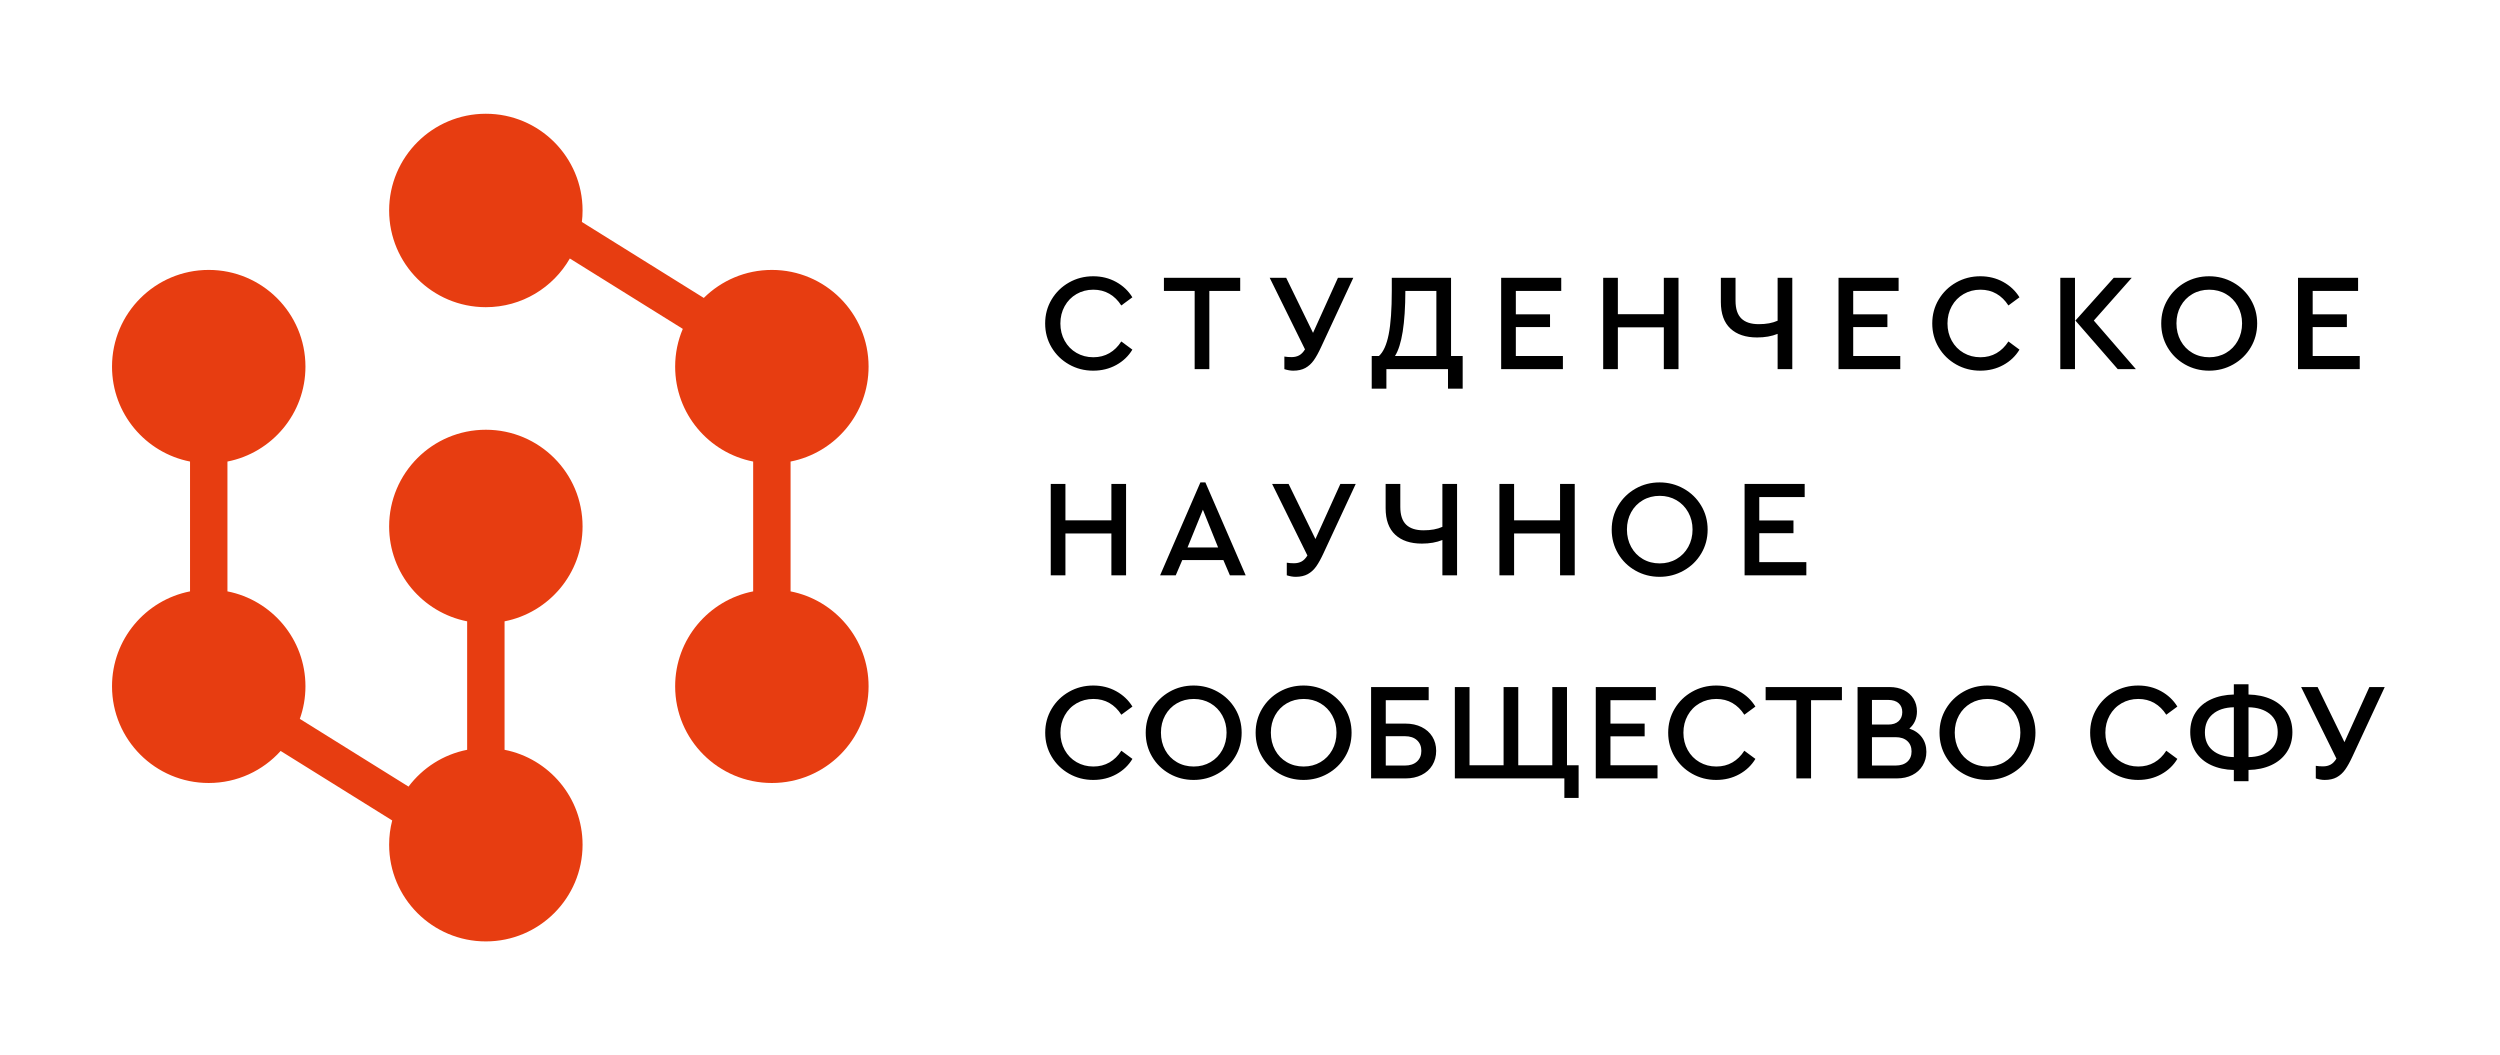
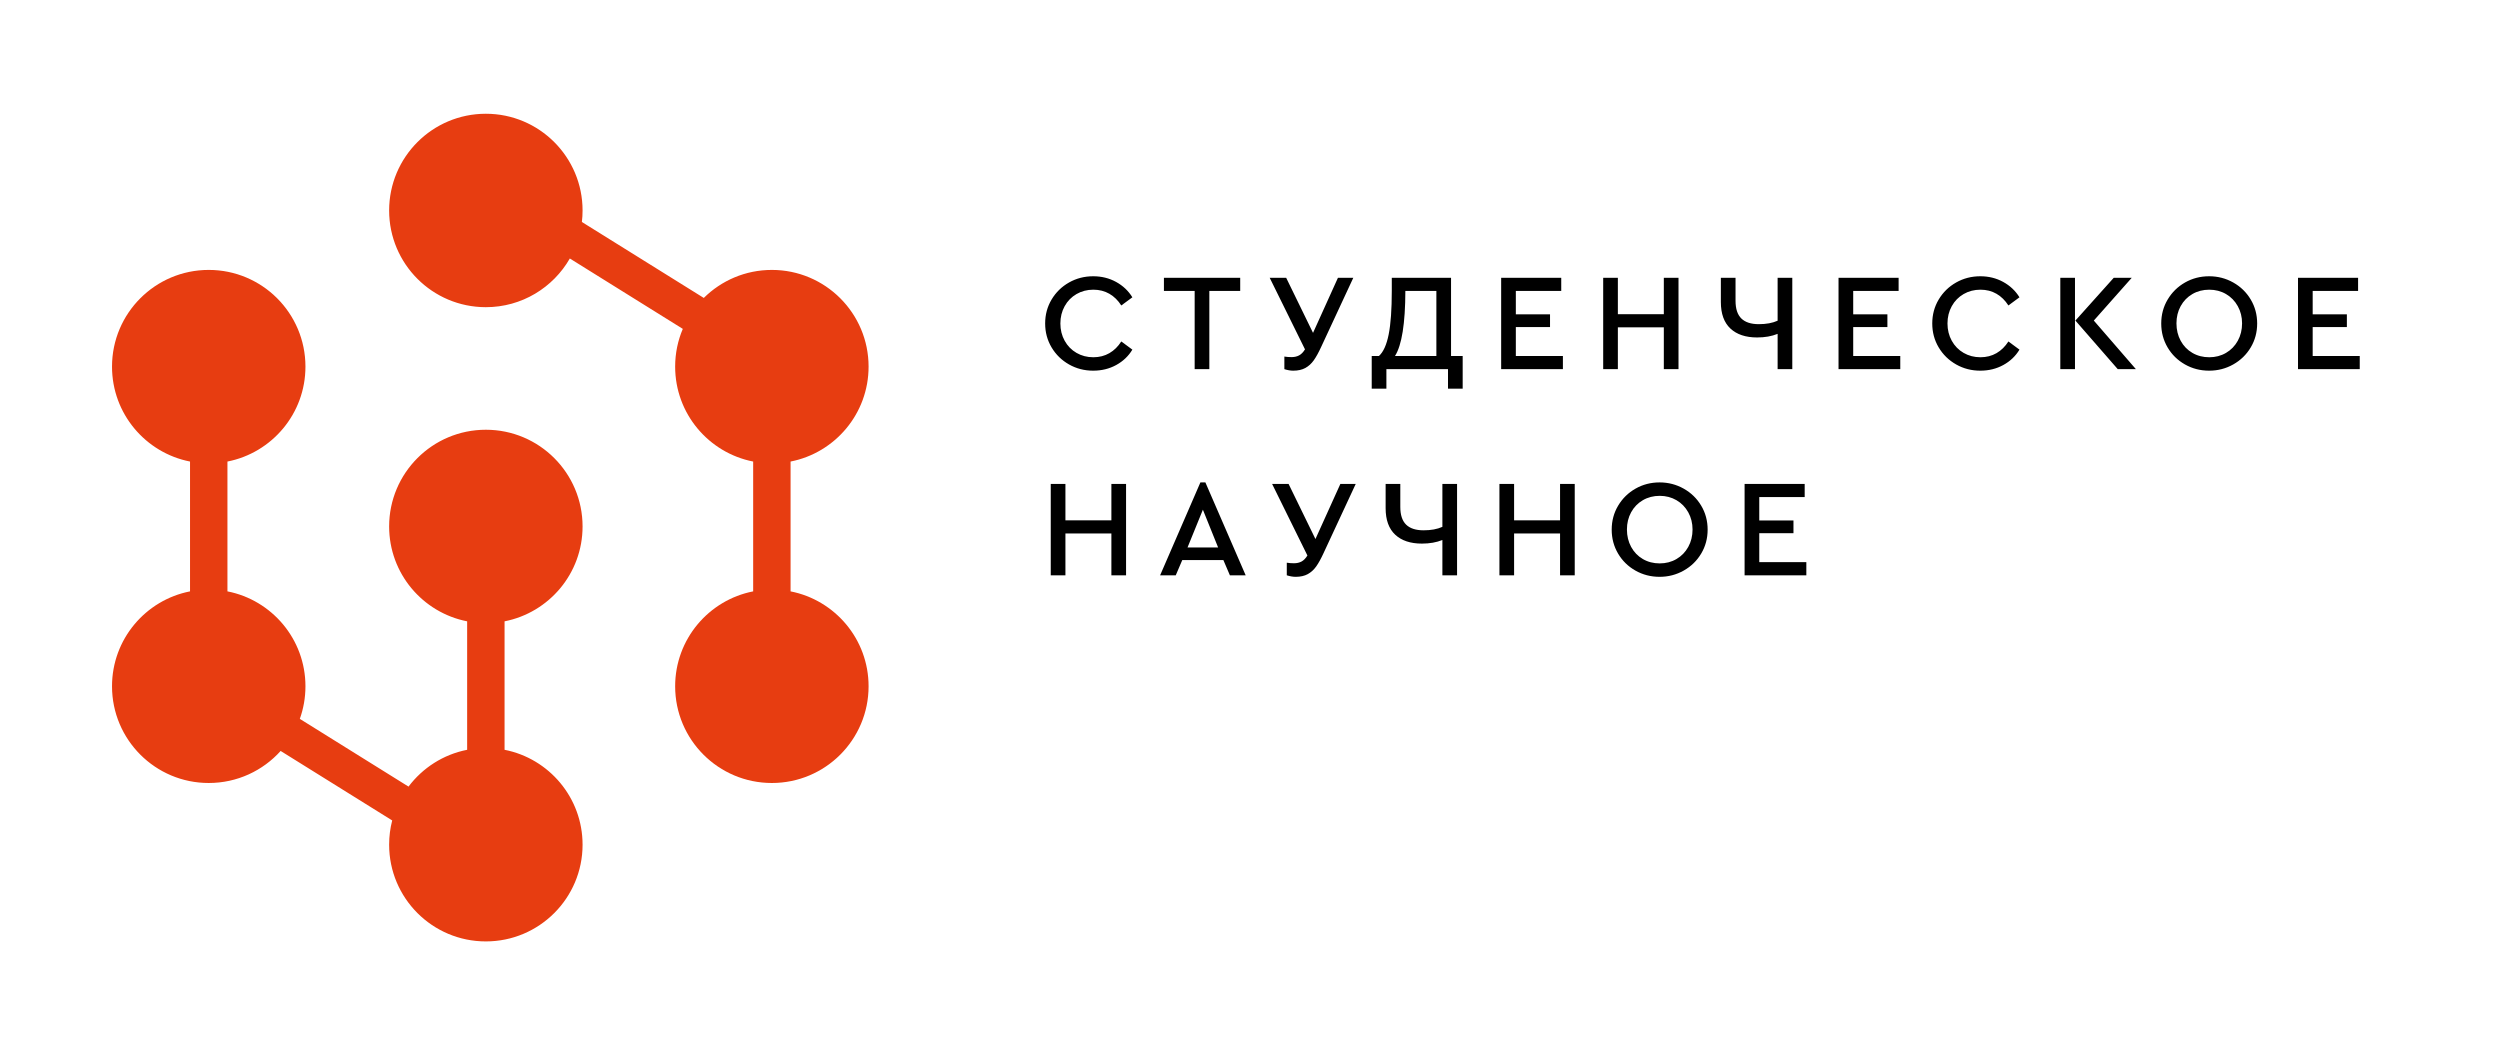
<svg xmlns="http://www.w3.org/2000/svg" xml:space="preserve" width="110mm" height="46.417mm" version="1.1" style="shape-rendering:geometricPrecision; text-rendering:geometricPrecision; image-rendering:optimizeQuality; fill-rule:evenodd; clip-rule:evenodd" viewBox="0 0 11000 4641.72">
  <defs>
    <style type="text/css"> .fil0 {fill:black;fill-rule:nonzero} .fil1 {fill:#E73D11;fill-rule:nonzero} </style>
  </defs>
  <g id="Слой_x0020_1">
    <g id="_2565676951696">
      <g>
        <path class="fil0" d="M4810.02 1630.99c-38.58,0 -74.01,-9.13 -106.29,-27.41 -32.28,-18.27 -57.87,-43.24 -76.75,-74.92 -18.88,-31.67 -28.32,-66.8 -28.32,-105.37 0,-38.58 9.44,-73.71 28.32,-105.38 18.88,-31.68 44.47,-56.66 76.75,-74.93 32.28,-18.27 67.71,-27.41 106.29,-27.41 36.96,0 70.56,8.32 100.81,24.98 30.26,16.65 54.11,39.18 71.58,67.61l-48.74 35.94c-14.21,-22.34 -31.67,-39.49 -52.38,-51.48 -20.71,-11.97 -44.26,-17.96 -70.66,-17.96 -27.21,0 -51.88,6.39 -74.01,19.19 -22.13,12.79 -39.49,30.55 -52.08,53.29 -12.59,22.74 -18.88,48.13 -18.88,76.15 0,28.01 6.29,53.39 18.88,76.13 12.59,22.75 29.95,40.51 52.08,53.3 22.13,12.79 46.8,19.19 74.01,19.19 26.4,0 49.95,-5.99 70.66,-17.97 20.71,-11.98 38.17,-29.13 52.38,-51.47l48.74 35.94c-17.06,28.42 -40.71,50.96 -70.97,67.61 -30.25,16.65 -64.06,24.97 -101.42,24.97zm446.49 -350.85l-135.23 0 0 -57.87 335.64 0 0 57.87 -135.84 0 0 344.16 -64.57 0 0 -344.16zm698.06 -57.87l-141.32 303.95c-11.37,24.78 -22.23,44.47 -32.58,59.09 -10.36,14.62 -22.74,25.89 -37.16,33.81 -14.42,7.91 -32.18,11.87 -53.3,11.87 -11.78,0 -24.77,-2.23 -38.98,-6.69l0 -55.44c9.74,1.63 20.3,2.44 31.67,2.44 12.59,0 23.65,-2.54 33.2,-7.61 9.54,-5.08 18.17,-13.91 25.89,-26.5l-155.33 -314.92 72.49 0 118.17 242.43 109.64 -242.43 67.61 0zm481.21 344.16l0 143.75 -64.57 0 0 -85.88 -271.06 0 0 85.88 -64.57 0 0 -143.75 31.68 0c19.49,-17.46 33.8,-49.14 42.94,-95.03 9.14,-45.88 13.7,-109.84 13.7,-191.87l0 -57.26 260.71 0 0 344.16 51.17 0zm-297.86 0l182.13 0 0 -286.29 -136.45 0c-0.4,143.34 -15.63,238.78 -45.68,286.29zm467.2 -344.16l264.36 0 0 57.87 -199.79 0 0 102.94 150.45 0 0 56.04 -150.45 0 0 127.31 207.1 0 0 57.87 -271.67 0 0 -402.03zm448.92 0l64.57 0 0 160.2 202.23 0 0 -160.2 64.57 0 0 402.03 -64.57 0 0 -183.96 -202.23 0 0 183.96 -64.57 0 0 -402.03zm832.07 0l0 402.03 -64.56 0 0 -155.33c-26,10.56 -56.05,15.84 -90.16,15.84 -50.35,0 -89.54,-13.1 -117.56,-39.29 -28.02,-26.19 -42.03,-65.08 -42.03,-116.65l0 -106.6 64.57 0 0 101.12c0,35.32 8.53,61.32 25.58,77.96 17.06,16.66 42.64,24.98 76.75,24.98 32.9,0 60.51,-5.08 82.85,-15.23l0 -188.83 64.56 0zm203.45 0l264.36 0 0 57.87 -199.79 0 0 102.94 150.45 0 0 56.04 -150.45 0 0 127.31 207.1 0 0 57.87 -271.67 0 0 -402.03zm623.75 408.72c-38.58,0 -74.01,-9.13 -106.3,-27.41 -32.28,-18.27 -57.86,-43.24 -76.74,-74.92 -18.89,-31.67 -28.33,-66.8 -28.33,-105.37 0,-38.58 9.44,-73.71 28.33,-105.38 18.88,-31.68 44.46,-56.66 76.74,-74.93 32.29,-18.27 67.72,-27.41 106.3,-27.41 36.95,0 70.55,8.32 100.81,24.98 30.25,16.65 54.11,39.18 71.57,67.61l-48.73 35.94c-14.21,-22.34 -31.68,-39.49 -52.39,-51.48 -20.7,-11.97 -44.26,-17.96 -70.65,-17.96 -27.21,0 -51.88,6.39 -74.01,19.19 -22.13,12.79 -39.5,30.55 -52.08,53.29 -12.59,22.74 -18.88,48.13 -18.88,76.15 0,28.01 6.29,53.39 18.88,76.13 12.58,22.75 29.95,40.51 52.08,53.3 22.13,12.79 46.8,19.19 74.01,19.19 26.39,0 49.95,-5.99 70.65,-17.97 20.71,-11.98 38.18,-29.13 52.39,-51.47l48.73 35.94c-17.05,28.42 -40.71,50.96 -70.96,67.61 -30.26,16.65 -64.06,24.97 -101.42,24.97zm352.07 -408.72l64.57 0 0 402.03 -64.57 0 0 -402.03zm332.59 402.03l-79.8 0 -186.39 -213.81 168.73 -188.22 79.18 0 -166.9 188.22 185.18 213.81zm322.22 6.69c-38.58,0 -74.01,-9.13 -106.29,-27.41 -32.29,-18.27 -57.77,-43.24 -76.45,-74.92 -18.68,-31.67 -28.01,-66.8 -28.01,-105.37 0,-38.58 9.43,-73.71 28.32,-105.38 18.88,-31.68 44.36,-56.66 76.44,-74.93 32.08,-18.27 67.41,-27.41 105.99,-27.41 38.17,0 73.5,9.14 105.99,27.41 32.49,18.27 58.17,43.25 77.05,74.93 18.89,31.67 28.33,66.8 28.33,105.38 0,38.57 -9.44,73.7 -28.33,105.37 -18.88,31.68 -44.56,56.65 -77.05,74.92 -32.49,18.28 -67.82,27.41 -105.99,27.41zm0.61 -59.08c27.21,0 51.77,-6.4 73.7,-19.19 21.93,-12.79 39.19,-30.55 51.78,-53.3 12.59,-22.74 18.88,-48.32 18.88,-76.74 0,-27.62 -6.29,-52.8 -18.88,-75.54 -12.59,-22.74 -29.85,-40.5 -51.78,-53.29 -21.93,-12.8 -46.49,-19.19 -73.7,-19.19 -27.61,0 -52.38,6.39 -74.31,19.19 -21.93,12.79 -39.09,30.45 -51.47,52.99 -12.39,22.54 -18.58,47.82 -18.58,75.84 0,28.42 6.19,54 18.58,76.74 12.38,22.75 29.54,40.51 51.47,53.3 21.93,12.79 46.7,19.19 74.31,19.19zm390.45 -349.64l264.36 0 0 57.87 -199.79 0 0 102.94 150.45 0 0 56.04 -150.45 0 0 127.31 207.1 0 0 57.87 -271.67 0 0 -402.03z" />
-         <path class="fil0" d="M4623.29 2129.31l64.57 0 0 160.2 202.23 0 0 -160.2 64.57 0 0 402.02 -64.57 0 0 -183.95 -202.23 0 0 183.95 -64.57 0 0 -402.02zm759.59 335.02l-180.91 0 -28.63 67 -68.83 0 177.25 -408.72 21.93 0 177.26 408.72 -69.44 0 -28.63 -67zm-90.16 -221.72l-67.61 166.29 134.62 0 -67.01 -166.29zm672.48 -113.3l-141.32 303.95c-11.37,24.77 -22.23,44.47 -32.58,59.09 -10.36,14.62 -22.75,25.89 -37.16,33.81 -14.42,7.91 -32.18,11.87 -53.3,11.87 -11.78,0 -24.77,-2.23 -38.99,-6.7l0 -55.43c9.75,1.63 20.31,2.44 31.68,2.44 12.59,0 23.65,-2.54 33.2,-7.62 9.54,-5.07 18.17,-13.91 25.89,-26.49l-155.33 -314.92 72.48 0 118.18 242.43 109.64 -242.43 67.61 0zm445.88 0l0 402.02 -64.57 0 0 -155.33c-25.99,10.56 -56.04,15.84 -90.15,15.84 -50.35,0 -89.54,-13.09 -117.56,-39.29 -28.02,-26.19 -42.03,-65.07 -42.03,-116.65l0 -106.59 64.57 0 0 101.11c0,35.33 8.53,61.32 25.58,77.97 17.06,16.65 42.64,24.97 76.75,24.97 32.9,0 60.51,-5.07 82.84,-15.23l0 -188.82 64.57 0zm186.4 0l64.56 0 0 160.2 202.23 0 0 -160.2 64.57 0 0 402.02 -64.57 0 0 -183.95 -202.23 0 0 183.95 -64.56 0 0 -402.02zm704.76 408.72c-38.58,0 -74.01,-9.14 -106.3,-27.41 -32.28,-18.27 -57.76,-43.25 -76.44,-74.92 -18.68,-31.68 -28.02,-66.8 -28.02,-105.38 0,-38.58 9.44,-73.71 28.33,-105.38 18.88,-31.68 44.36,-56.65 76.44,-74.92 32.08,-18.28 67.41,-27.41 105.99,-27.41 38.17,0 73.5,9.13 105.99,27.41 32.48,18.27 58.17,43.24 77.05,74.92 18.88,31.67 28.32,66.8 28.32,105.38 0,38.58 -9.44,73.7 -28.32,105.38 -18.88,31.67 -44.57,56.65 -77.05,74.92 -32.49,18.27 -67.82,27.41 -105.99,27.41zm0.61 -59.08c27.21,0 51.77,-6.4 73.7,-19.19 21.93,-12.79 39.19,-30.56 51.78,-53.3 12.59,-22.74 18.88,-48.33 18.88,-76.75 0,-27.61 -6.29,-52.79 -18.88,-75.53 -12.59,-22.74 -29.85,-40.51 -51.78,-53.3 -21.93,-12.79 -46.49,-19.19 -73.7,-19.19 -27.62,0 -52.39,6.4 -74.31,19.19 -21.94,12.79 -39.09,30.46 -51.48,53 -12.38,22.53 -18.57,47.81 -18.57,75.83 0,28.42 6.19,54.01 18.57,76.75 12.39,22.74 29.54,40.51 51.48,53.3 21.92,12.79 46.69,19.19 74.31,19.19zm373.4 -349.64l264.36 0 0 57.87 -199.8 0 0 102.94 150.46 0 0 56.04 -150.46 0 0 127.3 207.1 0 0 57.87 -271.66 0 0 -402.02z" />
-         <path class="fil0" d="M4810.3 3431.76c-38.58,0 -74.01,-9.13 -106.3,-27.41 -32.28,-18.27 -57.87,-43.24 -76.75,-74.92 -18.88,-31.67 -28.32,-66.8 -28.32,-105.38 0,-38.58 9.44,-73.7 28.32,-105.38 18.88,-31.67 44.47,-56.65 76.75,-74.92 32.29,-18.27 67.72,-27.41 106.3,-27.41 36.95,0 70.55,8.32 100.81,24.98 30.25,16.64 54.11,39.18 71.57,67.61l-48.73 35.93c-14.22,-22.33 -31.68,-39.48 -52.39,-51.47 -20.71,-11.98 -44.26,-17.96 -70.65,-17.96 -27.22,0 -51.88,6.39 -74.01,19.18 -22.13,12.8 -39.5,30.56 -52.09,53.3 -12.58,22.74 -18.88,48.12 -18.88,76.14 0,28.02 6.3,53.4 18.88,76.14 12.59,22.74 29.96,40.51 52.09,53.3 22.13,12.79 46.79,19.19 74.01,19.19 26.39,0 49.94,-5.99 70.65,-17.97 20.71,-11.98 38.17,-29.14 52.39,-51.47l48.73 35.94c-17.06,28.42 -40.71,50.96 -70.96,67.61 -30.26,16.65 -64.07,24.97 -101.42,24.97zm441.61 0c-38.57,0 -74.01,-9.13 -106.29,-27.41 -32.28,-18.27 -57.77,-43.24 -76.45,-74.92 -18.67,-31.67 -28.01,-66.8 -28.01,-105.38 0,-38.58 9.43,-73.7 28.32,-105.38 18.88,-31.67 44.36,-56.65 76.45,-74.92 32.08,-18.27 67.41,-27.41 105.98,-27.41 38.17,0 73.51,9.14 105.99,27.41 32.49,18.27 58.17,43.25 77.05,74.92 18.89,31.68 28.33,66.8 28.33,105.38 0,38.58 -9.44,73.71 -28.33,105.38 -18.88,31.68 -44.56,56.65 -77.05,74.92 -32.48,18.28 -67.82,27.41 -105.99,27.41zm0.61 -59.08c27.21,0 51.78,-6.4 73.7,-19.19 21.94,-12.79 39.19,-30.56 51.78,-53.3 12.59,-22.74 18.88,-48.32 18.88,-76.75 0,-27.61 -6.29,-52.79 -18.88,-75.53 -12.59,-22.74 -29.84,-40.5 -51.78,-53.3 -21.92,-12.79 -46.49,-19.18 -73.7,-19.18 -27.61,0 -52.38,6.39 -74.31,19.18 -21.93,12.8 -39.09,30.46 -51.47,53 -12.39,22.54 -18.58,47.81 -18.58,75.83 0,28.43 6.19,54.01 18.58,76.75 12.38,22.74 29.54,40.51 51.47,53.3 21.93,12.79 46.7,19.19 74.31,19.19zm483.04 59.08c-38.57,0 -74.01,-9.13 -106.29,-27.41 -32.28,-18.27 -57.77,-43.24 -76.45,-74.92 -18.67,-31.67 -28.01,-66.8 -28.01,-105.38 0,-38.58 9.43,-73.7 28.32,-105.38 18.88,-31.67 44.36,-56.65 76.45,-74.92 32.08,-18.27 67.41,-27.41 105.98,-27.41 38.17,0 73.51,9.14 105.99,27.41 32.49,18.27 58.17,43.25 77.05,74.92 18.89,31.68 28.33,66.8 28.33,105.38 0,38.58 -9.44,73.71 -28.33,105.38 -18.88,31.68 -44.56,56.65 -77.05,74.92 -32.48,18.28 -67.82,27.41 -105.99,27.41zm0.61 -59.08c27.21,0 51.78,-6.4 73.7,-19.19 21.94,-12.79 39.19,-30.56 51.78,-53.3 12.59,-22.74 18.88,-48.32 18.88,-76.75 0,-27.61 -6.29,-52.79 -18.88,-75.53 -12.59,-22.74 -29.84,-40.5 -51.78,-53.3 -21.92,-12.79 -46.49,-19.18 -73.7,-19.18 -27.61,0 -52.38,6.39 -74.31,19.18 -21.93,12.8 -39.09,30.46 -51.47,53 -12.39,22.54 -18.58,47.81 -18.58,75.83 0,28.43 6.19,54.01 18.58,76.75 12.38,22.74 29.54,40.51 51.47,53.3 21.93,12.79 46.7,19.19 74.31,19.19zm296.65 -349.64l253.39 0 0 57.87 -188.82 0 0 102.94 86.49 0c26.81,0 50.46,5.08 70.96,15.23 20.51,10.15 36.35,24.26 47.52,42.33 11.17,18.07 16.75,38.88 16.75,62.44 0,23.55 -5.58,44.56 -16.75,63.04 -11.17,18.48 -27.01,32.79 -47.52,42.95 -20.5,10.15 -44.15,15.22 -70.96,15.22l-151.06 0 0 -402.02zm148.63 345.38c22.74,0 40.5,-5.89 53.29,-17.67 12.8,-11.78 19.19,-27.41 19.19,-46.9 0,-19.5 -6.39,-35.13 -19.19,-46.91 -12.79,-11.77 -30.55,-17.66 -53.29,-17.66l-84.06 0 0 129.14 84.06 0zm701.71 56.64l-481.81 0 0 -402.02 64.56 0 0 344.16 149.85 0 0 -344.16 64.56 0 0 344.16 149.85 0 0 -344.16 64.57 0 0 344.16 51.16 0 0 143.75 -62.74 0 0 -85.89zm138.28 -402.02l264.36 0 0 57.87 -199.8 0 0 102.94 150.46 0 0 56.04 -150.46 0 0 127.31 207.11 0 0 57.86 -271.67 0 0 -402.02zm529.94 408.72c-38.58,0 -74.01,-9.13 -106.29,-27.41 -32.29,-18.27 -57.87,-43.24 -76.75,-74.92 -18.89,-31.67 -28.33,-66.8 -28.33,-105.38 0,-38.58 9.44,-73.7 28.33,-105.38 18.88,-31.67 44.46,-56.65 76.75,-74.92 32.28,-18.27 67.71,-27.41 106.29,-27.41 36.95,0 70.56,8.32 100.81,24.98 30.25,16.64 54.11,39.18 71.57,67.61l-48.73 35.93c-14.21,-22.33 -31.67,-39.48 -52.39,-51.47 -20.7,-11.98 -44.26,-17.96 -70.65,-17.96 -27.21,0 -51.88,6.39 -74.01,19.18 -22.13,12.8 -39.49,30.56 -52.08,53.3 -12.59,22.74 -18.88,48.12 -18.88,76.14 0,28.02 6.29,53.4 18.88,76.14 12.59,22.74 29.95,40.51 52.08,53.3 22.13,12.79 46.8,19.19 74.01,19.19 26.39,0 49.95,-5.99 70.65,-17.97 20.72,-11.98 38.18,-29.14 52.39,-51.47l48.73 35.94c-17.05,28.42 -40.71,50.96 -70.96,67.61 -30.25,16.65 -64.06,24.97 -101.42,24.97zm352.68 -350.85l-135.22 0 0 -57.87 335.63 0 0 57.87 -135.84 0 0 344.15 -64.57 0 0 -344.15zm497.05 124.87c23.56,7.72 41.93,20.51 55.13,38.37 13.2,17.87 19.8,39.19 19.8,63.96 0,22.34 -5.38,42.44 -16.15,60.31 -10.75,17.87 -25.98,31.77 -45.68,41.72 -19.69,9.95 -42.54,14.92 -68.52,14.92l-172.39 0 0 -402.02 140.71 0c23.96,0 45.07,4.57 63.35,13.71 18.27,9.13 32.39,21.82 42.34,38.06 9.94,16.25 14.92,34.72 14.92,55.44 0,15.43 -2.85,29.54 -8.53,42.33 -5.68,12.8 -14.01,23.86 -24.98,33.2zm-164.46 -126.09l0 108.42 71.27 0c19.9,0 35.23,-4.97 45.99,-14.92 10.76,-9.95 16.14,-23.25 16.14,-39.9 0,-16.64 -5.38,-29.74 -16.14,-39.29 -10.76,-9.54 -26.09,-14.31 -45.99,-14.31l-71.27 0zm103.55 288.73c22.34,0 39.69,-5.59 52.08,-16.76 12.39,-11.17 18.58,-26.29 18.58,-45.37 0,-19.09 -6.19,-34.32 -18.58,-45.69 -12.39,-11.37 -29.74,-17.05 -52.08,-17.05l-103.55 0 0 124.87 103.55 0zm404.46 63.34c-38.57,0 -74.01,-9.13 -106.29,-27.41 -32.28,-18.27 -57.76,-43.24 -76.45,-74.92 -18.67,-31.67 -28.01,-66.8 -28.01,-105.38 0,-38.58 9.44,-73.7 28.32,-105.38 18.88,-31.67 44.36,-56.65 76.45,-74.92 32.08,-18.27 67.41,-27.41 105.98,-27.41 38.18,0 73.51,9.14 105.99,27.41 32.49,18.27 58.17,43.25 77.05,74.92 18.89,31.68 28.33,66.8 28.33,105.38 0,38.58 -9.44,73.71 -28.33,105.38 -18.88,31.68 -44.56,56.65 -77.05,74.92 -32.48,18.28 -67.81,27.41 -105.99,27.41zm0.61 -59.08c27.21,0 51.78,-6.4 73.71,-19.19 21.93,-12.79 39.19,-30.56 51.77,-53.3 12.59,-22.74 18.89,-48.32 18.89,-76.75 0,-27.61 -6.3,-52.79 -18.89,-75.53 -12.58,-22.74 -29.84,-40.5 -51.77,-53.3 -21.93,-12.79 -46.5,-19.18 -73.71,-19.18 -27.61,0 -52.38,6.39 -74.31,19.18 -21.93,12.8 -39.09,30.46 -51.47,53 -12.39,22.54 -18.58,47.81 -18.58,75.83 0,28.43 6.19,54.01 18.58,76.75 12.38,22.74 29.54,40.51 51.47,53.3 21.93,12.79 46.7,19.19 74.31,19.19zm662.74 59.08c-38.58,0 -74.01,-9.13 -106.29,-27.41 -32.29,-18.27 -57.87,-43.24 -76.75,-74.92 -18.89,-31.67 -28.33,-66.8 -28.33,-105.38 0,-38.58 9.44,-73.7 28.33,-105.38 18.88,-31.67 44.46,-56.65 76.75,-74.92 32.28,-18.27 67.71,-27.41 106.29,-27.41 36.95,0 70.56,8.32 100.81,24.98 30.25,16.64 54.11,39.18 71.57,67.61l-48.73 35.93c-14.21,-22.33 -31.67,-39.48 -52.38,-51.47 -20.71,-11.98 -44.27,-17.96 -70.66,-17.96 -27.21,0 -51.88,6.39 -74.01,19.18 -22.13,12.8 -39.49,30.56 -52.08,53.3 -12.59,22.74 -18.88,48.12 -18.88,76.14 0,28.02 6.29,53.4 18.88,76.14 12.59,22.74 29.95,40.51 52.08,53.3 22.13,12.79 46.8,19.19 74.01,19.19 26.39,0 49.95,-5.99 70.66,-17.97 20.71,-11.98 38.17,-29.14 52.38,-51.47l48.73 35.94c-17.05,28.42 -40.71,50.96 -70.96,67.61 -30.25,16.65 -64.06,24.97 -101.42,24.97zm678.57 -210.15c0,33.71 -8.23,62.95 -24.67,87.72 -16.45,24.77 -39.19,43.86 -68.22,57.26 -29.04,13.4 -62.44,20.5 -100.2,21.32l0 49.34 -64.58 0 0 -49.34c-37.36,-0.82 -70.55,-7.92 -99.58,-21.32 -29.04,-13.4 -51.68,-32.59 -67.93,-57.56 -16.24,-24.98 -24.36,-54.32 -24.36,-88.02 0,-33.71 8.12,-62.85 24.36,-87.41 16.25,-24.57 38.89,-43.45 67.93,-56.65 29.03,-13.2 62.22,-20.2 99.58,-21.02l0 -45.07 64.58 0 0 45.07c37.76,0.82 71.16,7.82 100.2,21.02 29.03,13.2 51.77,32.18 68.22,56.95 16.44,24.77 24.67,54.01 24.67,87.71zm-193.09 109.65c39.39,-0.41 70.65,-10.26 93.8,-29.54 23.15,-19.29 34.72,-45.99 34.72,-80.11 0,-34.51 -11.57,-61.21 -34.72,-80.09 -23.15,-18.89 -54.41,-28.74 -93.8,-29.55l0 219.29zm-191.88 -108.43c0,33.71 11.37,60 34.11,78.89 22.74,18.88 53.81,28.73 93.19,29.54l0 -219.29c-39.38,0.81 -70.45,10.97 -93.19,30.46 -22.74,19.49 -34.11,46.29 -34.11,80.4zm791.26 -199.79l-141.32 303.95c-11.37,24.77 -22.23,44.47 -32.59,59.09 -10.36,14.62 -22.74,25.89 -37.16,33.81 -14.42,7.91 -32.18,11.87 -53.3,11.87 -11.77,0 -24.77,-2.23 -38.98,-6.7l0 -55.43c9.75,1.63 20.3,2.44 31.67,2.44 12.59,0 23.66,-2.54 33.2,-7.61 9.55,-5.08 18.18,-13.91 25.89,-26.5l-155.33 -314.92 72.49 0 118.17 242.43 109.64 -242.43 67.62 0z" />
+         <path class="fil0" d="M4623.29 2129.31l64.57 0 0 160.2 202.23 0 0 -160.2 64.57 0 0 402.02 -64.57 0 0 -183.95 -202.23 0 0 183.95 -64.57 0 0 -402.02zm759.59 335.02l-180.91 0 -28.63 67 -68.83 0 177.25 -408.72 21.93 0 177.26 408.72 -69.44 0 -28.63 -67zm-90.16 -221.72l-67.61 166.29 134.62 0 -67.01 -166.29zm672.48 -113.3l-141.32 303.95c-11.37,24.77 -22.23,44.47 -32.58,59.09 -10.36,14.62 -22.75,25.89 -37.16,33.81 -14.42,7.91 -32.18,11.87 -53.3,11.87 -11.78,0 -24.77,-2.23 -38.99,-6.7l0 -55.43c9.75,1.63 20.31,2.44 31.68,2.44 12.59,0 23.65,-2.54 33.2,-7.62 9.54,-5.07 18.17,-13.91 25.89,-26.49l-155.33 -314.92 72.48 0 118.18 242.43 109.64 -242.43 67.61 0zm445.88 0l0 402.02 -64.57 0 0 -155.33c-25.99,10.56 -56.04,15.84 -90.15,15.84 -50.35,0 -89.54,-13.09 -117.56,-39.29 -28.02,-26.19 -42.03,-65.07 -42.03,-116.65l0 -106.59 64.57 0 0 101.11c0,35.33 8.53,61.32 25.58,77.97 17.06,16.65 42.64,24.97 76.75,24.97 32.9,0 60.51,-5.07 82.84,-15.23l0 -188.82 64.57 0zm186.4 0l64.56 0 0 160.2 202.23 0 0 -160.2 64.57 0 0 402.02 -64.57 0 0 -183.95 -202.23 0 0 183.95 -64.56 0 0 -402.02m704.76 408.72c-38.58,0 -74.01,-9.14 -106.3,-27.41 -32.28,-18.27 -57.76,-43.25 -76.44,-74.92 -18.68,-31.68 -28.02,-66.8 -28.02,-105.38 0,-38.58 9.44,-73.71 28.33,-105.38 18.88,-31.68 44.36,-56.65 76.44,-74.92 32.08,-18.28 67.41,-27.41 105.99,-27.41 38.17,0 73.5,9.13 105.99,27.41 32.48,18.27 58.17,43.24 77.05,74.92 18.88,31.67 28.32,66.8 28.32,105.38 0,38.58 -9.44,73.7 -28.32,105.38 -18.88,31.67 -44.57,56.65 -77.05,74.92 -32.49,18.27 -67.82,27.41 -105.99,27.41zm0.61 -59.08c27.21,0 51.77,-6.4 73.7,-19.19 21.93,-12.79 39.19,-30.56 51.78,-53.3 12.59,-22.74 18.88,-48.33 18.88,-76.75 0,-27.61 -6.29,-52.79 -18.88,-75.53 -12.59,-22.74 -29.85,-40.51 -51.78,-53.3 -21.93,-12.79 -46.49,-19.19 -73.7,-19.19 -27.62,0 -52.39,6.4 -74.31,19.19 -21.94,12.79 -39.09,30.46 -51.48,53 -12.38,22.53 -18.57,47.81 -18.57,75.83 0,28.42 6.19,54.01 18.57,76.75 12.39,22.74 29.54,40.51 51.48,53.3 21.92,12.79 46.69,19.19 74.31,19.19zm373.4 -349.64l264.36 0 0 57.87 -199.8 0 0 102.94 150.46 0 0 56.04 -150.46 0 0 127.3 207.1 0 0 57.87 -271.66 0 0 -402.02z" />
      </g>
      <g>
        <path class="fil1" d="M3478.51 2602.06l0 -571.25c195.64,-38.33 343.24,-210.73 343.24,-417.6 0,-235.02 -190.53,-425.54 -425.53,-425.54 -116.83,0 -222.63,47.06 -299.52,123.25l-536.41 -334.18c1.98,-16.62 3,-33.5 3,-50.65 0,-235.02 -190.52,-425.56 -425.56,-425.56 -235.01,0 -425.55,190.54 -425.55,425.56 0,235.03 190.54,425.53 425.55,425.53 158.12,0 296.11,-86.24 369.49,-214.24l497.09 309.7c-21.68,51.04 -33.65,107.21 -33.65,166.13 0,206.87 147.61,379.27 343.25,417.6l0 571.25c-195.66,38.33 -343.25,210.73 -343.25,417.61 0,235.01 190.51,425.53 425.56,425.53 235,0 425.53,-190.52 425.53,-425.53 0,-206.88 -147.6,-379.28 -343.24,-417.61z" />
        <path class="fil1" d="M2563.29 2316.43c0,-235.01 -190.53,-425.56 -425.56,-425.56 -235.02,0 -425.54,190.55 -425.54,425.56 0,206.85 147.62,379.08 343.24,417.44l0 565.25c-104.89,20.56 -195.98,79.67 -257.92,161.94l-478.31 -298.01c16.04,-44.81 24.76,-93.08 24.76,-143.39 0,-206.87 -147.6,-379.28 -343.23,-417.61l0 -571.24c195.63,-38.34 343.23,-210.72 343.23,-417.59 0,-235.04 -190.52,-425.56 -425.56,-425.56 -235.02,0 -425.53,190.52 -425.53,425.56 0,206.87 147.59,379.25 343.23,417.59l0 571.24c-195.64,38.33 -343.23,210.74 -343.23,417.61 0,235.01 190.51,425.53 425.53,425.53 125.64,0 238.54,-54.42 316.42,-140.98l490.85 305.79c-8.82,34.12 -13.48,69.87 -13.48,106.71 0,235.03 190.52,425.55 425.54,425.55 235.03,0 425.56,-190.52 425.56,-425.55 0,-206.85 -147.63,-379.25 -343.24,-417.59l0 -565.25c195.59,-38.36 343.24,-210.59 343.24,-417.44z" />
      </g>
    </g>
  </g>
</svg>